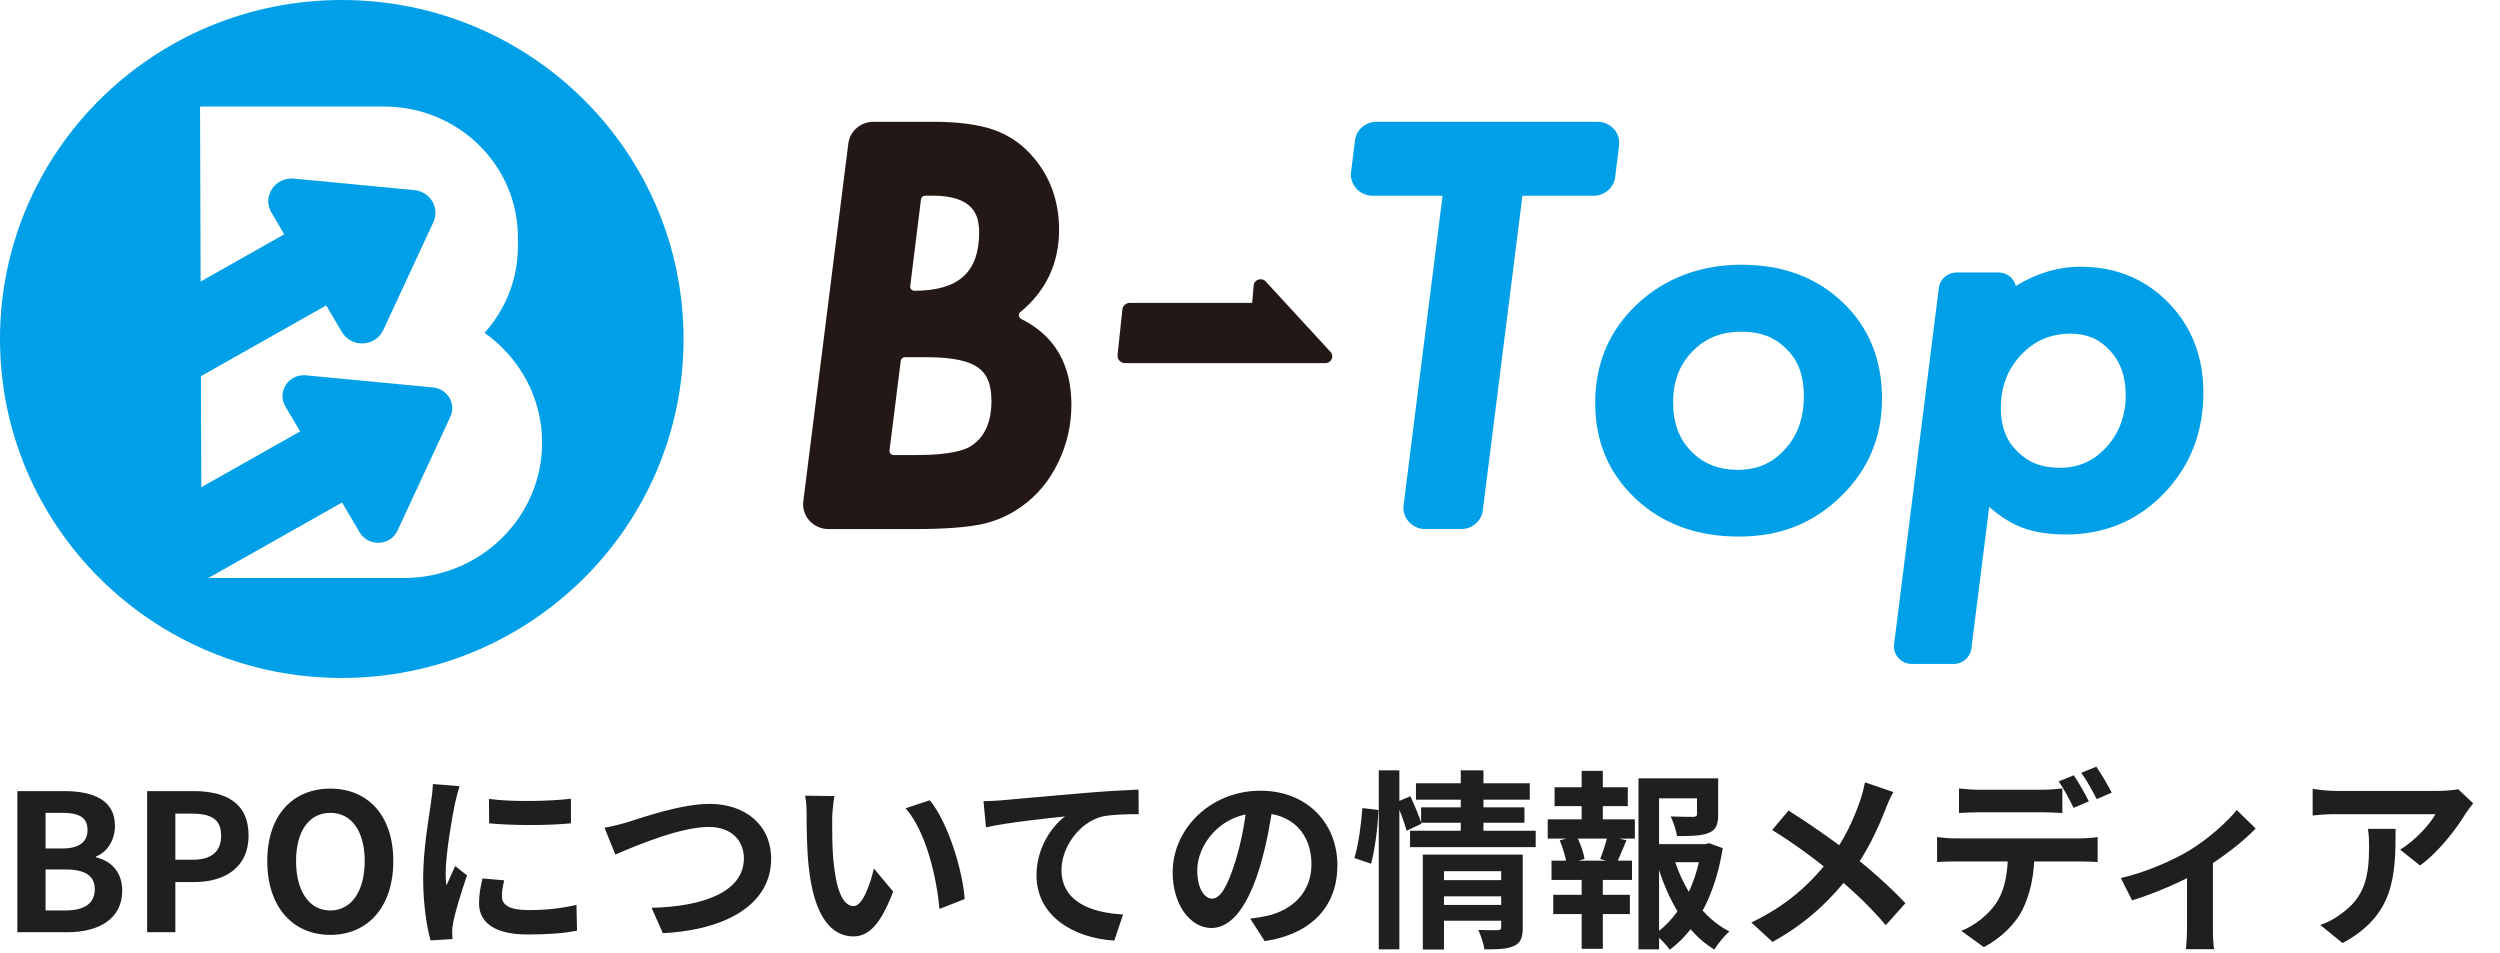
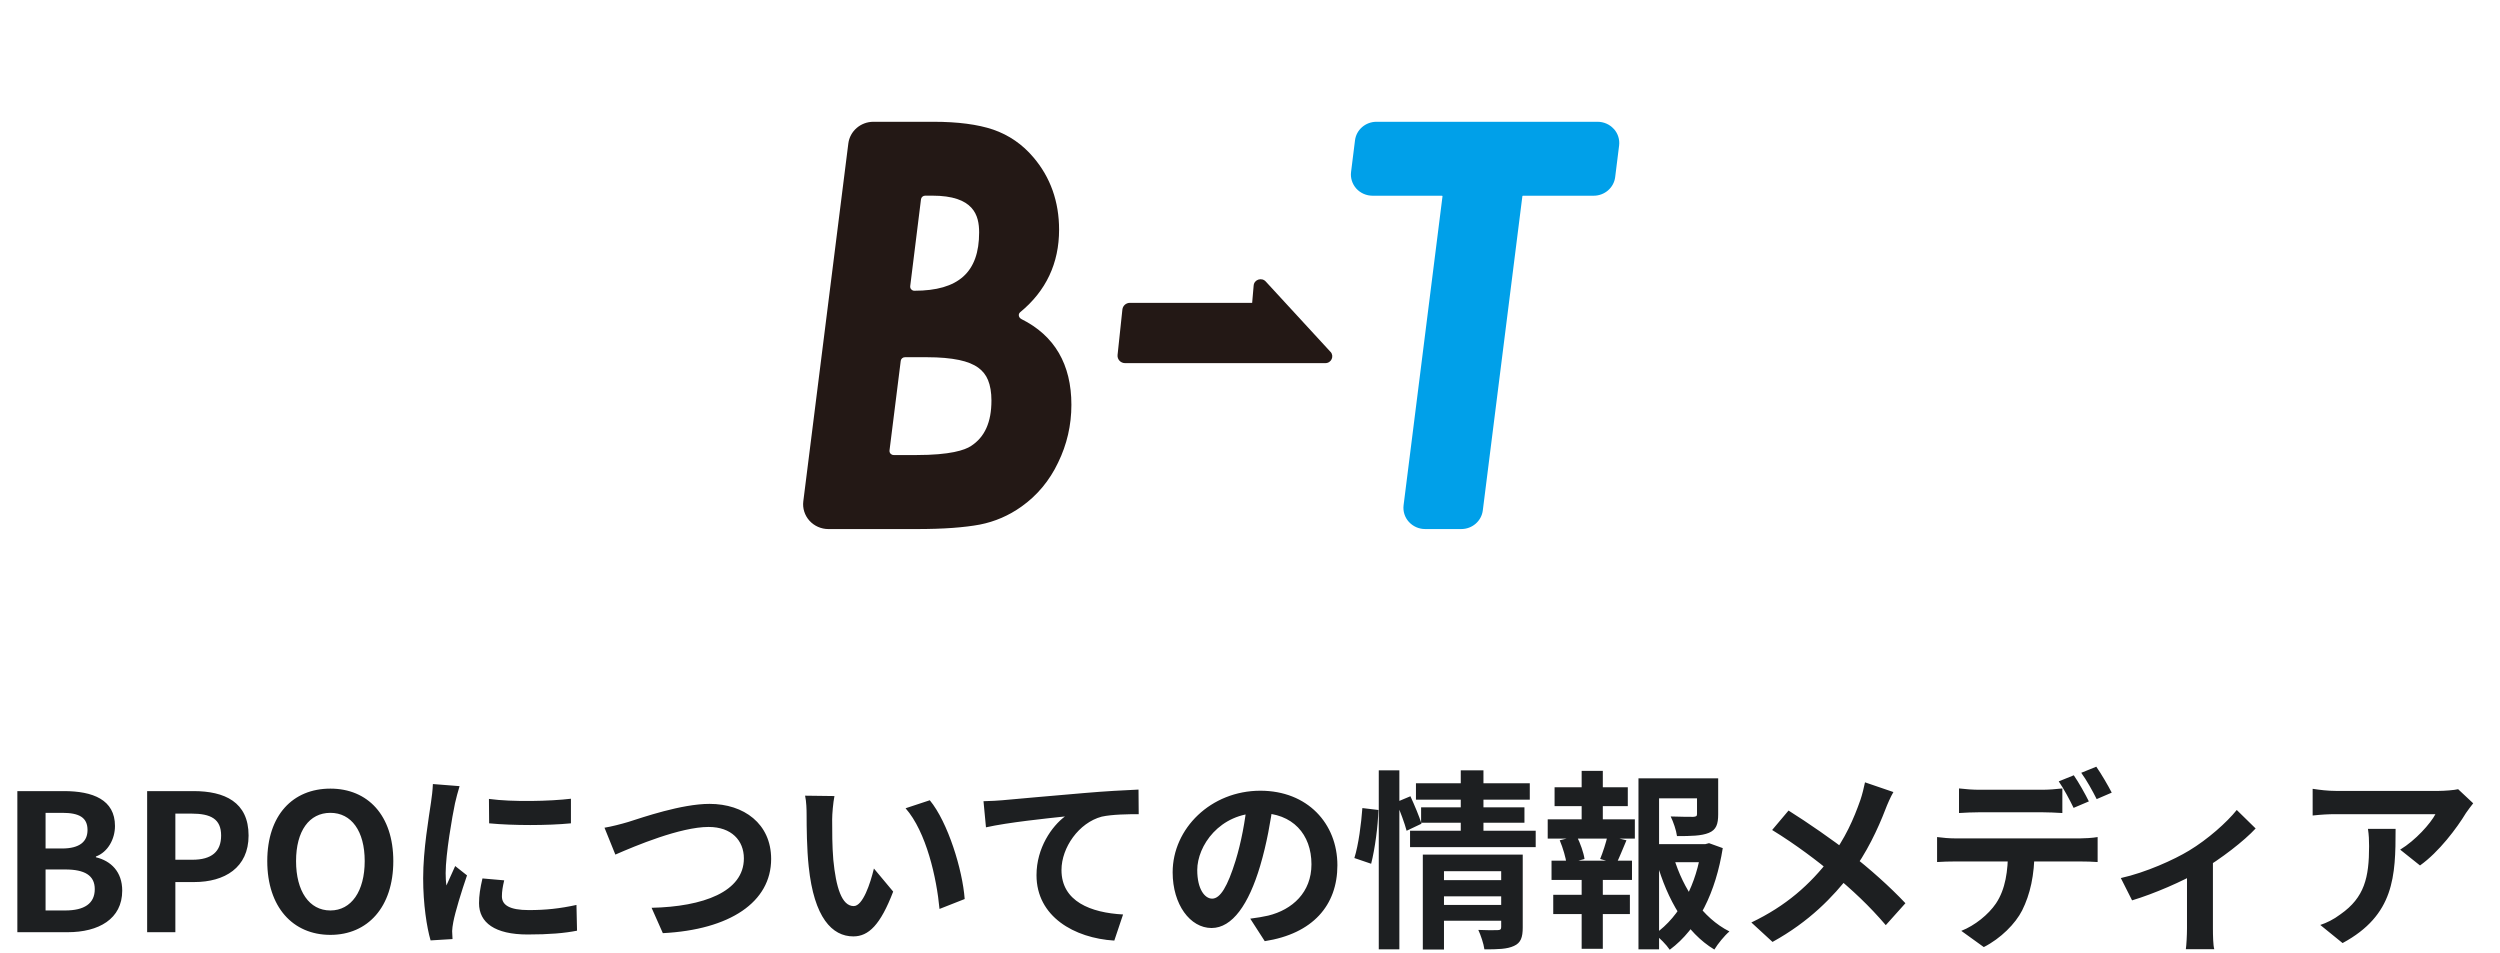
<svg xmlns="http://www.w3.org/2000/svg" width="118" height="45" viewBox="0 0 118 45" fill="none">
-   <path d="M16.131 0C7.222 0 0 7.163 0 16C0 24.837 7.222 32 16.131 32C25.041 32 32.263 24.837 32.263 16C32.263 7.163 25.039 0 16.131 0ZM25.587 20.896C25.587 24.423 22.664 27.282 19.058 27.282H9.834L16.145 23.718L16.977 25.128C17.386 25.822 18.425 25.772 18.763 25.043L21.256 19.673C21.541 19.058 21.125 18.353 20.439 18.288L14.438 17.715C13.624 17.637 13.061 18.492 13.47 19.185L14.165 20.363L9.501 22.997L9.483 17.756L15.396 14.416L16.139 15.672C16.586 16.429 17.719 16.376 18.09 15.579L20.455 10.488C20.765 9.817 20.311 9.046 19.562 8.974L13.87 8.43C12.98 8.346 12.364 9.279 12.812 10.036L13.415 11.059L9.469 13.288L9.443 5.03H18.137C21.622 5.03 24.445 7.793 24.445 11.2V11.632C24.445 13.196 23.848 14.622 22.869 15.71C24.515 16.87 25.587 18.758 25.587 20.895V20.896Z" fill="#00A0E9" />
  <path d="M48.208 15.058C48.112 15.01 48.093 14.927 48.089 14.895C48.084 14.85 48.091 14.787 48.156 14.733C49.373 13.735 49.989 12.425 49.989 10.843C49.989 9.518 49.581 8.368 48.775 7.424C48.261 6.815 47.622 6.374 46.875 6.116C46.148 5.871 45.205 5.748 44.066 5.748H41.225C40.623 5.748 40.115 6.189 40.041 6.772L37.916 23.661C37.874 23.992 37.981 24.327 38.207 24.578C38.434 24.828 38.76 24.972 39.102 24.972H43.234C43.896 24.972 44.478 24.953 44.964 24.917C45.457 24.881 45.887 24.828 46.245 24.761C46.957 24.622 47.621 24.335 48.215 23.91C48.958 23.383 49.54 22.683 49.942 21.835C50.359 20.984 50.57 20.067 50.57 19.106C50.57 17.198 49.775 15.837 48.208 15.059V15.058ZM43.16 13.724C43.083 13.724 43.034 13.683 43.011 13.659C42.989 13.635 42.953 13.582 42.962 13.506L43.471 9.406C43.483 9.309 43.568 9.235 43.668 9.235H44.006C45.964 9.235 46.215 10.162 46.215 10.97C46.215 12.847 45.245 13.723 43.16 13.723V13.724ZM42.515 17.031C42.527 16.934 42.611 16.861 42.711 16.861H43.764C44.354 16.861 44.861 16.906 45.273 16.992C45.648 17.071 45.952 17.193 46.175 17.356C46.384 17.509 46.535 17.697 46.633 17.936C46.74 18.195 46.796 18.521 46.796 18.904C46.796 19.928 46.482 20.632 45.831 21.052C45.536 21.246 44.85 21.478 43.257 21.478H42.183C42.106 21.478 42.057 21.437 42.034 21.413C42.011 21.389 41.976 21.336 41.985 21.26L42.515 17.031Z" fill="#231815" />
  <path d="M76.169 6.084C75.976 5.869 75.697 5.748 75.404 5.748H64.97C64.454 5.748 64.017 6.125 63.956 6.626L63.77 8.118C63.734 8.401 63.826 8.687 64.019 8.902C64.213 9.116 64.493 9.238 64.784 9.238H68.058C68.058 9.238 68.07 9.238 68.079 9.247C68.088 9.255 68.086 9.264 68.086 9.267L66.249 23.848C66.214 24.133 66.303 24.418 66.498 24.632C66.693 24.847 66.972 24.971 67.263 24.971H68.974C69.49 24.971 69.925 24.593 69.988 24.093L71.856 9.262C71.858 9.249 71.87 9.238 71.885 9.238H75.222C75.737 9.238 76.174 8.861 76.236 8.36L76.422 6.868C76.457 6.585 76.366 6.298 76.173 6.084H76.169Z" fill="#00A0E9" />
-   <path d="M86.967 14.265C85.74 13.091 84.138 12.495 82.208 12.495C80.278 12.495 78.587 13.122 77.271 14.358C75.959 15.59 75.294 17.155 75.294 19.012C75.294 20.869 75.939 22.353 77.211 23.548C78.469 24.729 80.106 25.326 82.075 25.326C84.044 25.326 85.581 24.694 86.87 23.448C88.172 22.201 88.832 20.641 88.832 18.809C88.832 16.978 88.204 15.425 86.967 14.265ZM85.142 18.679C85.142 19.731 84.849 20.56 84.24 21.217C83.658 21.863 82.933 22.177 82.026 22.177C81.119 22.177 80.394 21.89 79.822 21.298C79.248 20.718 78.971 19.957 78.971 18.976C78.971 17.994 79.271 17.217 79.885 16.582C80.494 15.959 81.247 15.657 82.184 15.657C83.121 15.657 83.784 15.925 84.333 16.484C84.877 17.016 85.142 17.735 85.142 18.681V18.679Z" fill="#00A0E9" />
-   <path d="M102.351 14.289C101.251 13.161 99.858 12.59 98.208 12.59C97.15 12.59 96.122 12.895 95.147 13.498C95.115 13.366 95.05 13.242 94.957 13.139C94.797 12.962 94.567 12.861 94.327 12.861H92.35C91.925 12.861 91.567 13.172 91.514 13.584L89.4 30.416C89.371 30.649 89.446 30.886 89.606 31.061C89.765 31.238 89.995 31.339 90.236 31.339H92.213C92.638 31.339 92.995 31.029 93.048 30.617L93.89 23.93C94.324 24.305 94.746 24.59 95.15 24.777C95.773 25.077 96.566 25.228 97.508 25.228C99.343 25.228 100.9 24.576 102.137 23.29C103.374 22.005 104 20.405 104 18.537C104 16.839 103.446 15.41 102.352 14.289H102.351ZM100.333 18.643C100.333 19.618 100.033 20.424 99.421 21.107C98.82 21.761 98.105 22.08 97.229 22.08C96.354 22.08 95.736 21.826 95.211 21.301C94.692 20.793 94.439 20.127 94.439 19.269C94.439 18.26 94.752 17.435 95.396 16.75C96.027 16.076 96.794 15.749 97.736 15.749C98.496 15.749 99.103 16.009 99.591 16.546C100.091 17.09 100.333 17.774 100.333 18.643Z" fill="#00A0E9" />
  <path d="M62.799 16.608L59.743 13.287C59.552 13.077 59.197 13.194 59.173 13.474L59.102 14.294H53.332C53.149 14.294 52.997 14.43 52.977 14.607L52.749 16.755C52.728 16.961 52.891 17.14 53.104 17.14H59.203C59.203 17.14 59.209 17.14 59.213 17.14H62.556C62.84 17.14 62.989 16.81 62.799 16.604V16.608Z" fill="#231815" />
  <path d="M0.819 44V37.34H3.015C4.383 37.34 5.427 37.745 5.427 38.987C5.427 39.599 5.094 40.22 4.527 40.427V40.463C5.238 40.634 5.769 41.147 5.769 42.038C5.769 43.379 4.653 44 3.195 44H0.819ZM2.151 40.049H2.925C3.771 40.049 4.131 39.716 4.131 39.176C4.131 38.591 3.744 38.366 2.943 38.366H2.151V40.049ZM2.151 42.974H3.078C3.978 42.974 4.473 42.65 4.473 41.966C4.473 41.318 3.996 41.039 3.078 41.039H2.151V42.974ZM6.945 44V37.34H9.132C10.599 37.34 11.733 37.853 11.733 39.437C11.733 40.958 10.599 41.633 9.168 41.633H8.277V44H6.945ZM8.277 40.58H9.078C9.996 40.58 10.437 40.193 10.437 39.437C10.437 38.654 9.951 38.402 9.033 38.402H8.277V40.58ZM15.594 44.126C13.821 44.126 12.615 42.812 12.615 40.643C12.615 38.474 13.821 37.223 15.594 37.223C17.358 37.223 18.564 38.483 18.564 40.643C18.564 42.812 17.358 44.126 15.594 44.126ZM15.594 42.974C16.584 42.974 17.214 42.065 17.214 40.643C17.214 39.221 16.584 38.366 15.594 38.366C14.595 38.366 13.974 39.221 13.974 40.643C13.974 42.065 14.595 42.974 15.594 42.974ZM23.078 37.709C24.185 37.862 25.985 37.817 26.948 37.7V38.861C25.85 38.969 24.212 38.969 23.087 38.861L23.078 37.709ZM23.798 41.552C23.726 41.858 23.69 42.074 23.69 42.308C23.69 42.713 24.041 42.956 24.959 42.956C25.76 42.956 26.426 42.884 27.209 42.713L27.236 43.928C26.651 44.045 25.922 44.108 24.905 44.108C23.357 44.108 22.61 43.55 22.61 42.632C22.61 42.272 22.664 41.921 22.772 41.462L23.798 41.552ZM21.692 37.106C21.629 37.295 21.512 37.754 21.476 37.916C21.35 38.51 21.035 40.31 21.035 41.21C21.035 41.39 21.044 41.615 21.071 41.795C21.206 41.489 21.35 41.183 21.485 40.877L22.043 41.318C21.782 42.074 21.485 43.046 21.395 43.523C21.368 43.658 21.341 43.856 21.341 43.946C21.35 44.045 21.35 44.198 21.359 44.324L20.324 44.387C20.144 43.775 19.973 42.677 19.973 41.453C19.973 40.094 20.243 38.582 20.342 37.88C20.378 37.637 20.423 37.295 20.432 37.007L21.692 37.106ZM28.532 39.068C28.865 39.014 29.315 38.897 29.648 38.798C30.332 38.582 32.168 37.943 33.491 37.943C35.111 37.943 36.398 38.879 36.398 40.544C36.398 42.578 34.454 43.883 31.286 44.045L30.755 42.848C33.194 42.794 35.111 42.092 35.111 40.517C35.111 39.671 34.526 39.032 33.446 39.032C32.114 39.032 29.99 39.923 29.045 40.337L28.532 39.068ZM39.386 37.574C39.323 37.889 39.278 38.42 39.278 38.672C39.278 39.257 39.278 39.923 39.332 40.58C39.458 41.876 39.728 42.767 40.295 42.767C40.727 42.767 41.078 41.705 41.249 40.994L42.158 42.083C41.555 43.658 40.997 44.198 40.277 44.198C39.278 44.198 38.423 43.316 38.171 40.904C38.081 40.076 38.072 39.014 38.072 38.465C38.072 38.222 38.063 37.835 38 37.556L39.386 37.574ZM43.886 37.772C44.741 38.807 45.434 41.057 45.533 42.434L44.345 42.902C44.21 41.444 43.724 39.266 42.743 38.15L43.886 37.772ZM46.421 37.817C46.772 37.808 47.132 37.79 47.303 37.772C48.059 37.7 49.535 37.574 51.191 37.43C52.118 37.349 53.099 37.295 53.738 37.268L53.747 38.429C53.261 38.429 52.487 38.438 52.001 38.546C50.921 38.834 50.102 40.004 50.102 41.066C50.102 42.551 51.488 43.082 53.009 43.163L52.595 44.396C50.705 44.279 48.923 43.262 48.923 41.309C48.923 40.013 49.652 38.996 50.264 38.537C49.418 38.627 47.582 38.816 46.538 39.05L46.421 37.817ZM60.101 37.835C59.975 38.753 59.795 39.806 59.48 40.868C58.94 42.686 58.166 43.802 57.185 43.802C56.177 43.802 55.349 42.695 55.349 41.174C55.349 39.104 57.158 37.322 59.489 37.322C61.712 37.322 63.125 38.87 63.125 40.841C63.125 42.731 61.964 44.072 59.696 44.423L59.012 43.361C59.363 43.316 59.615 43.271 59.858 43.217C61.001 42.938 61.901 42.119 61.901 40.796C61.901 39.383 61.019 38.375 59.462 38.375C57.554 38.375 56.51 39.932 56.51 41.066C56.51 41.975 56.87 42.416 57.212 42.416C57.599 42.416 57.941 41.84 58.319 40.625C58.58 39.779 58.778 38.744 58.868 37.799L60.101 37.835ZM67.94 41.543H71.054V42.308H67.94V41.543ZM66.833 36.971H72.206V37.745H66.833V36.971ZM67.076 38.105H71.954V38.834H67.076V38.105ZM66.554 39.212H72.485V39.986H66.554V39.212ZM67.949 42.713H71.072V43.46H67.949V42.713ZM67.157 40.337H71.009V41.12H68.156V44.819H67.157V40.337ZM70.856 40.337H71.873V43.775C71.873 44.243 71.783 44.504 71.459 44.648C71.135 44.801 70.694 44.81 70.064 44.81C70.028 44.54 69.893 44.144 69.776 43.892C70.136 43.91 70.568 43.91 70.694 43.901C70.811 43.901 70.856 43.865 70.856 43.757V40.337ZM68.948 36.359H70.019V39.464H68.948V36.359ZM65.078 36.359H66.05V44.81H65.078V36.359ZM64.304 38.141L65.06 38.231C65.042 38.987 64.898 40.067 64.718 40.769L63.926 40.499C64.124 39.878 64.25 38.87 64.304 38.141ZM65.906 37.862L66.572 37.583C66.761 37.997 66.995 38.546 67.094 38.879L66.392 39.212C66.302 38.861 66.086 38.294 65.906 37.862ZM77.867 39.842H80.621V40.697H77.867V39.842ZM77.336 36.737H80.648V37.682H78.308V44.81H77.336V36.737ZM80.099 36.737H81.098V38.438C81.098 38.897 81.008 39.167 80.657 39.311C80.306 39.455 79.82 39.464 79.154 39.464C79.118 39.185 78.983 38.798 78.857 38.537C79.298 38.555 79.793 38.555 79.919 38.555C80.063 38.546 80.099 38.519 80.099 38.42V36.737ZM79.001 40.472C79.451 41.966 80.36 43.325 81.629 43.964C81.395 44.162 81.08 44.549 80.918 44.819C79.586 44.018 78.704 42.479 78.191 40.679L79.001 40.472ZM80.306 39.842H80.495L80.666 39.797L81.314 40.031C80.99 42.083 80.162 43.829 78.812 44.828C78.65 44.585 78.335 44.27 78.101 44.09C79.334 43.235 80.081 41.678 80.306 40.049V39.842ZM73.376 37.16H76.832V38.051H73.376V37.16ZM73.313 42.236H76.931V43.145H73.313V42.236ZM73.052 38.672H77.165V39.581H73.052V38.672ZM73.232 40.625H77.03V41.534H73.232V40.625ZM74.654 36.386H75.653V39.014H74.654V36.386ZM74.654 41.003H75.653V44.783H74.654V41.003ZM75.878 39.446L76.769 39.662C76.589 40.076 76.436 40.481 76.292 40.76L75.527 40.544C75.653 40.238 75.806 39.77 75.878 39.446ZM73.619 39.662L74.42 39.464C74.591 39.797 74.753 40.265 74.789 40.544L73.943 40.778C73.907 40.49 73.772 40.022 73.619 39.662ZM89.369 37.385C89.243 37.592 89.072 37.988 88.991 38.204C88.649 39.095 88.1 40.283 87.353 41.255C86.516 42.335 85.409 43.496 83.663 44.459L82.664 43.541C84.302 42.758 85.427 41.759 86.381 40.517C87.092 39.581 87.497 38.654 87.812 37.754C87.893 37.52 87.983 37.151 88.028 36.926L89.369 37.385ZM84.419 38.258C85.31 38.816 86.543 39.671 87.299 40.265C88.262 41.012 89.207 41.858 89.936 42.632L89.009 43.667C88.226 42.749 87.434 42.011 86.48 41.219C85.832 40.679 84.779 39.869 83.645 39.176L84.419 38.258ZM92.465 37.214C92.753 37.25 93.131 37.277 93.428 37.277C93.995 37.277 95.849 37.277 96.38 37.277C96.686 37.277 97.037 37.25 97.343 37.214V38.375C97.037 38.357 96.686 38.339 96.38 38.339C95.849 38.339 93.995 38.339 93.437 38.339C93.122 38.339 92.744 38.357 92.465 38.375V37.214ZM91.43 39.509C91.691 39.545 92.006 39.572 92.285 39.572C92.852 39.572 97.649 39.572 98.18 39.572C98.369 39.572 98.765 39.554 99.008 39.509V40.688C98.783 40.67 98.432 40.661 98.18 40.661C97.649 40.661 92.852 40.661 92.285 40.661C92.024 40.661 91.673 40.67 91.43 40.688V39.509ZM96.029 40.139C96.029 41.318 95.822 42.218 95.444 42.974C95.129 43.595 94.436 44.297 93.635 44.702L92.573 43.937C93.212 43.685 93.851 43.172 94.211 42.641C94.661 41.966 94.778 41.111 94.778 40.148L96.029 40.139ZM97.883 36.593C98.108 36.917 98.432 37.493 98.594 37.826L97.874 38.132C97.694 37.763 97.415 37.232 97.172 36.881L97.883 36.593ZM98.945 36.188C99.179 36.521 99.512 37.097 99.674 37.412L98.963 37.718C98.774 37.34 98.486 36.818 98.234 36.476L98.945 36.188ZM100.103 41.444C101.282 41.183 102.614 40.58 103.325 40.148C104.207 39.617 105.107 38.816 105.575 38.231L106.466 39.104C105.926 39.689 104.837 40.535 103.856 41.111C103.046 41.588 101.66 42.191 100.634 42.497L100.103 41.444ZM103.226 40.859L104.45 40.625V43.82C104.45 44.144 104.459 44.621 104.513 44.801H103.172C103.199 44.621 103.226 44.144 103.226 43.82V40.859ZM116.735 37.916C116.645 38.033 116.474 38.249 116.393 38.375C115.97 39.077 115.115 40.22 114.224 40.85L113.288 40.103C114.017 39.662 114.719 38.87 114.953 38.429C114.404 38.429 110.822 38.429 110.255 38.429C109.886 38.429 109.58 38.447 109.157 38.492V37.232C109.508 37.286 109.886 37.331 110.255 37.331C110.822 37.331 114.638 37.331 115.106 37.331C115.358 37.331 115.853 37.295 116.024 37.25L116.735 37.916ZM113.072 39.122C113.072 41.354 113.018 43.19 110.57 44.513L109.517 43.658C109.814 43.559 110.138 43.406 110.471 43.154C111.605 42.362 111.821 41.417 111.821 39.941C111.821 39.653 111.812 39.419 111.767 39.122H113.072Z" fill="#1D1F21" />
</svg>